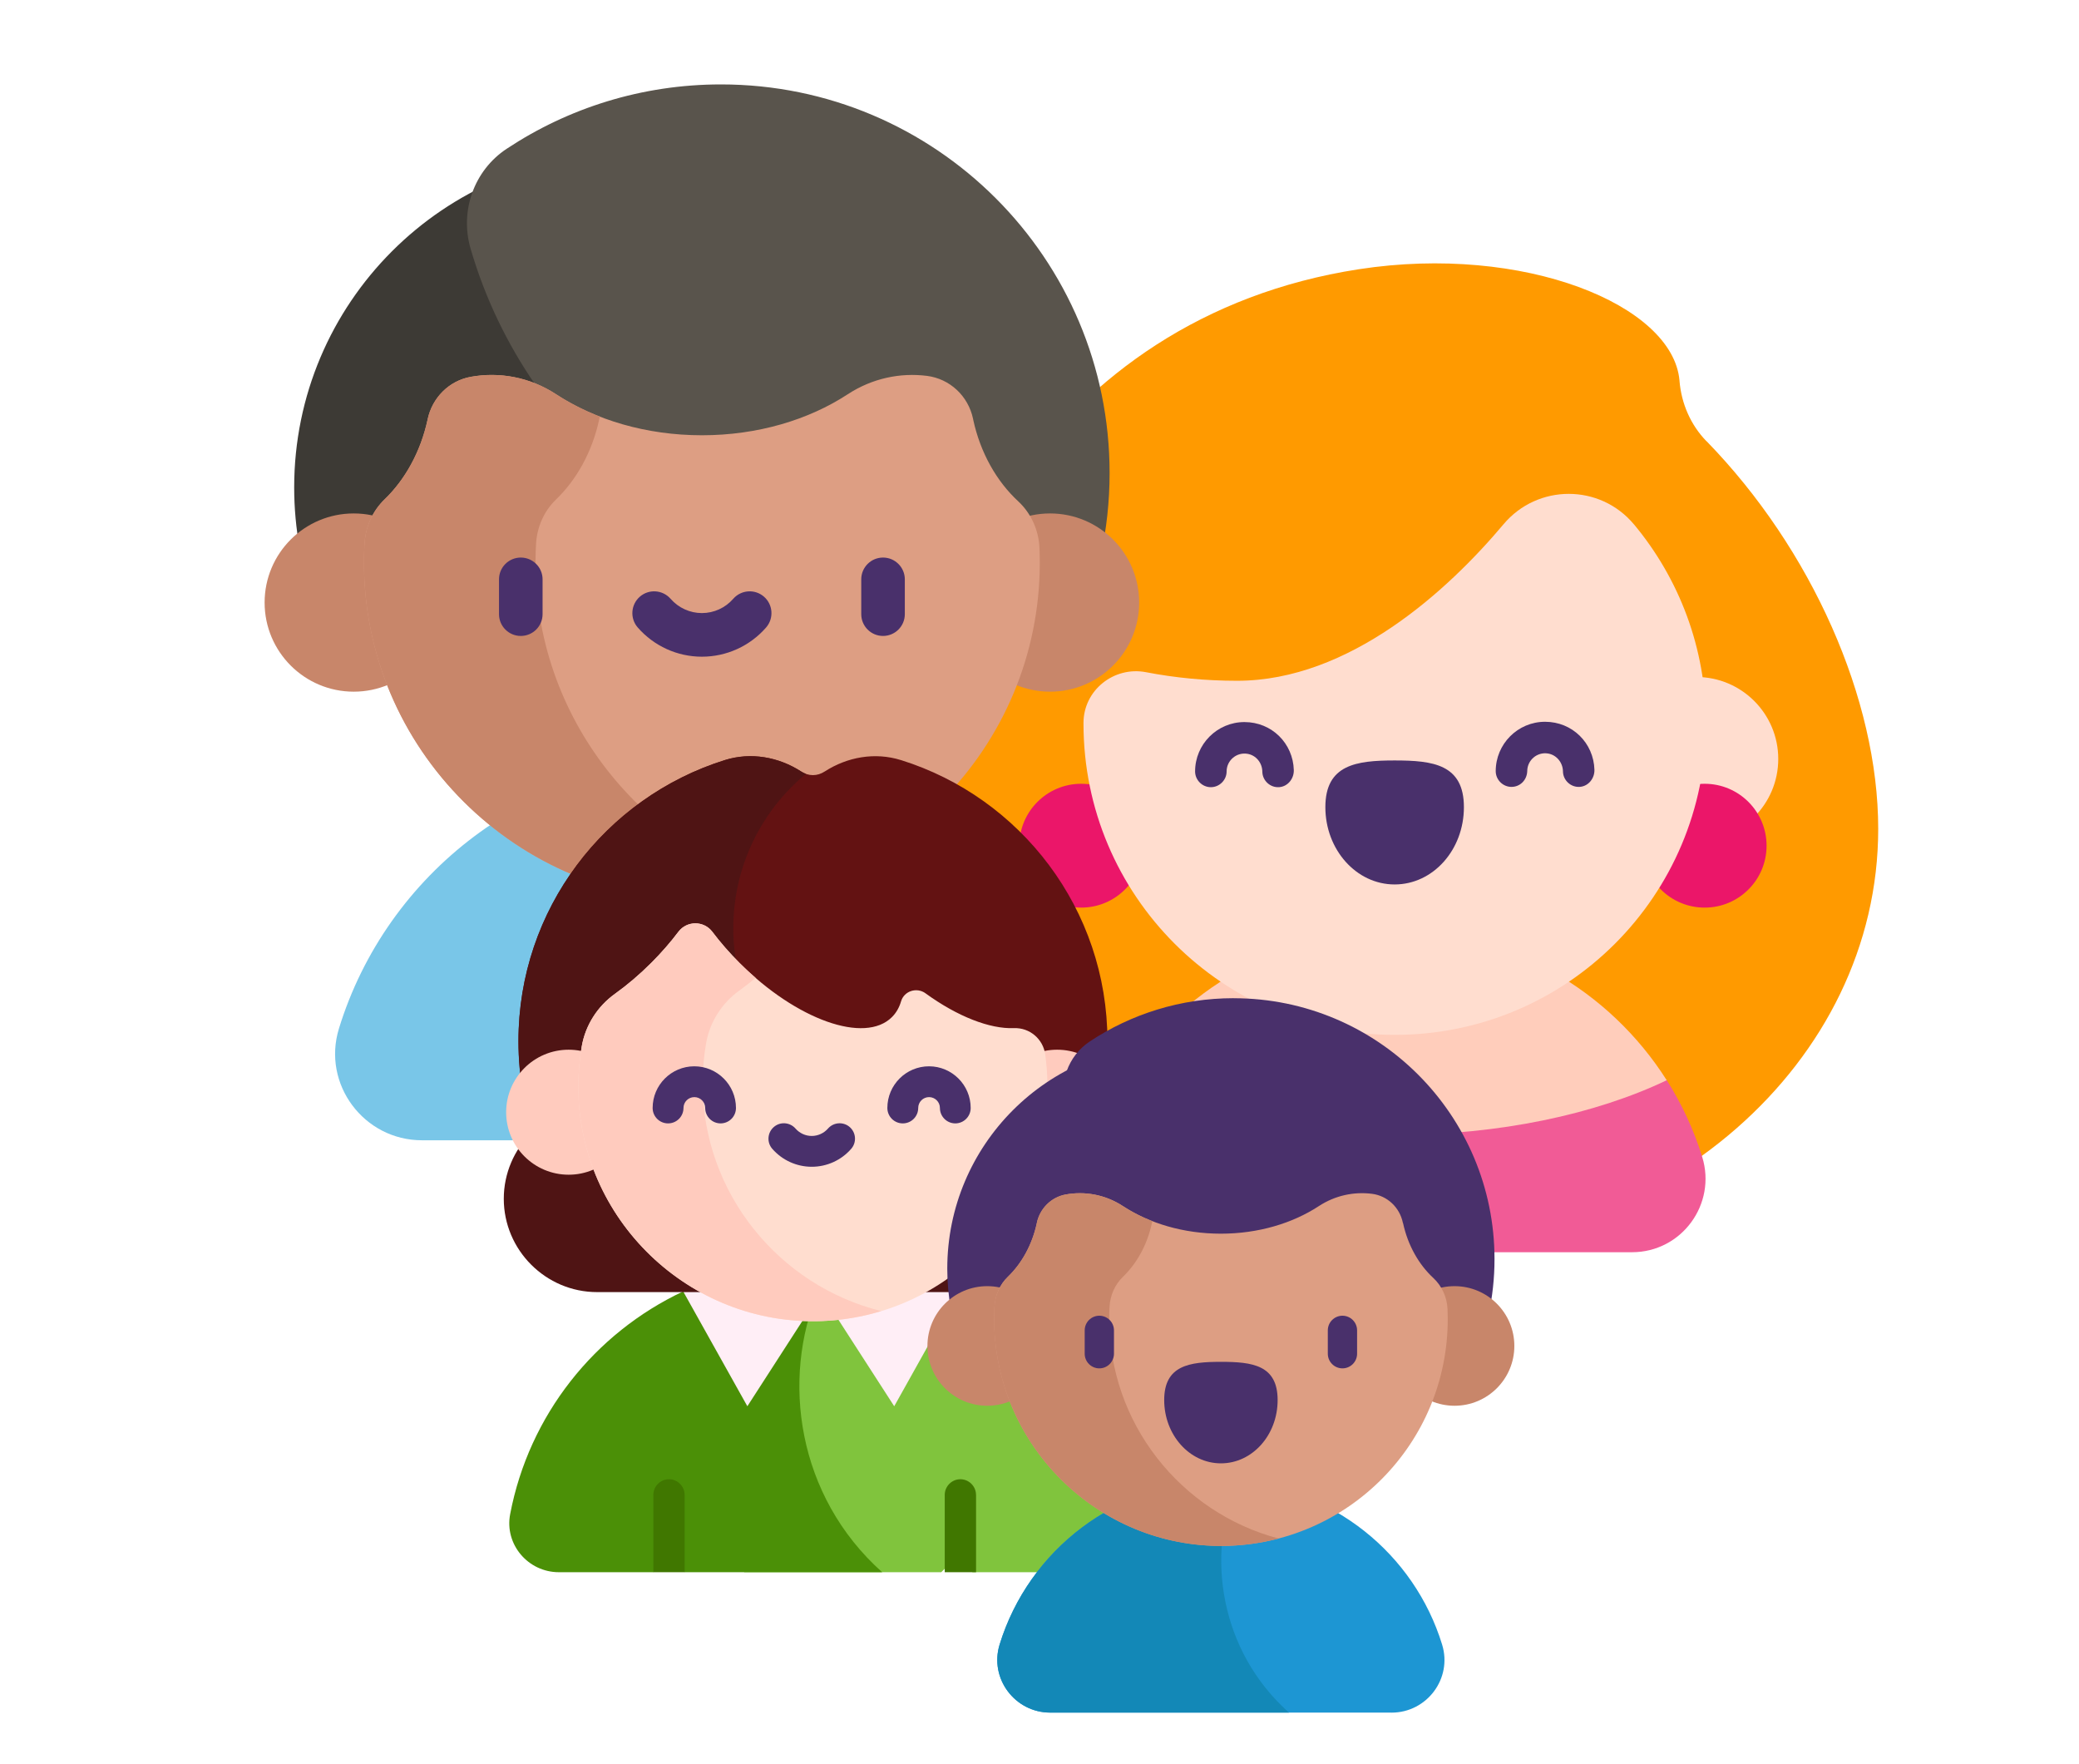
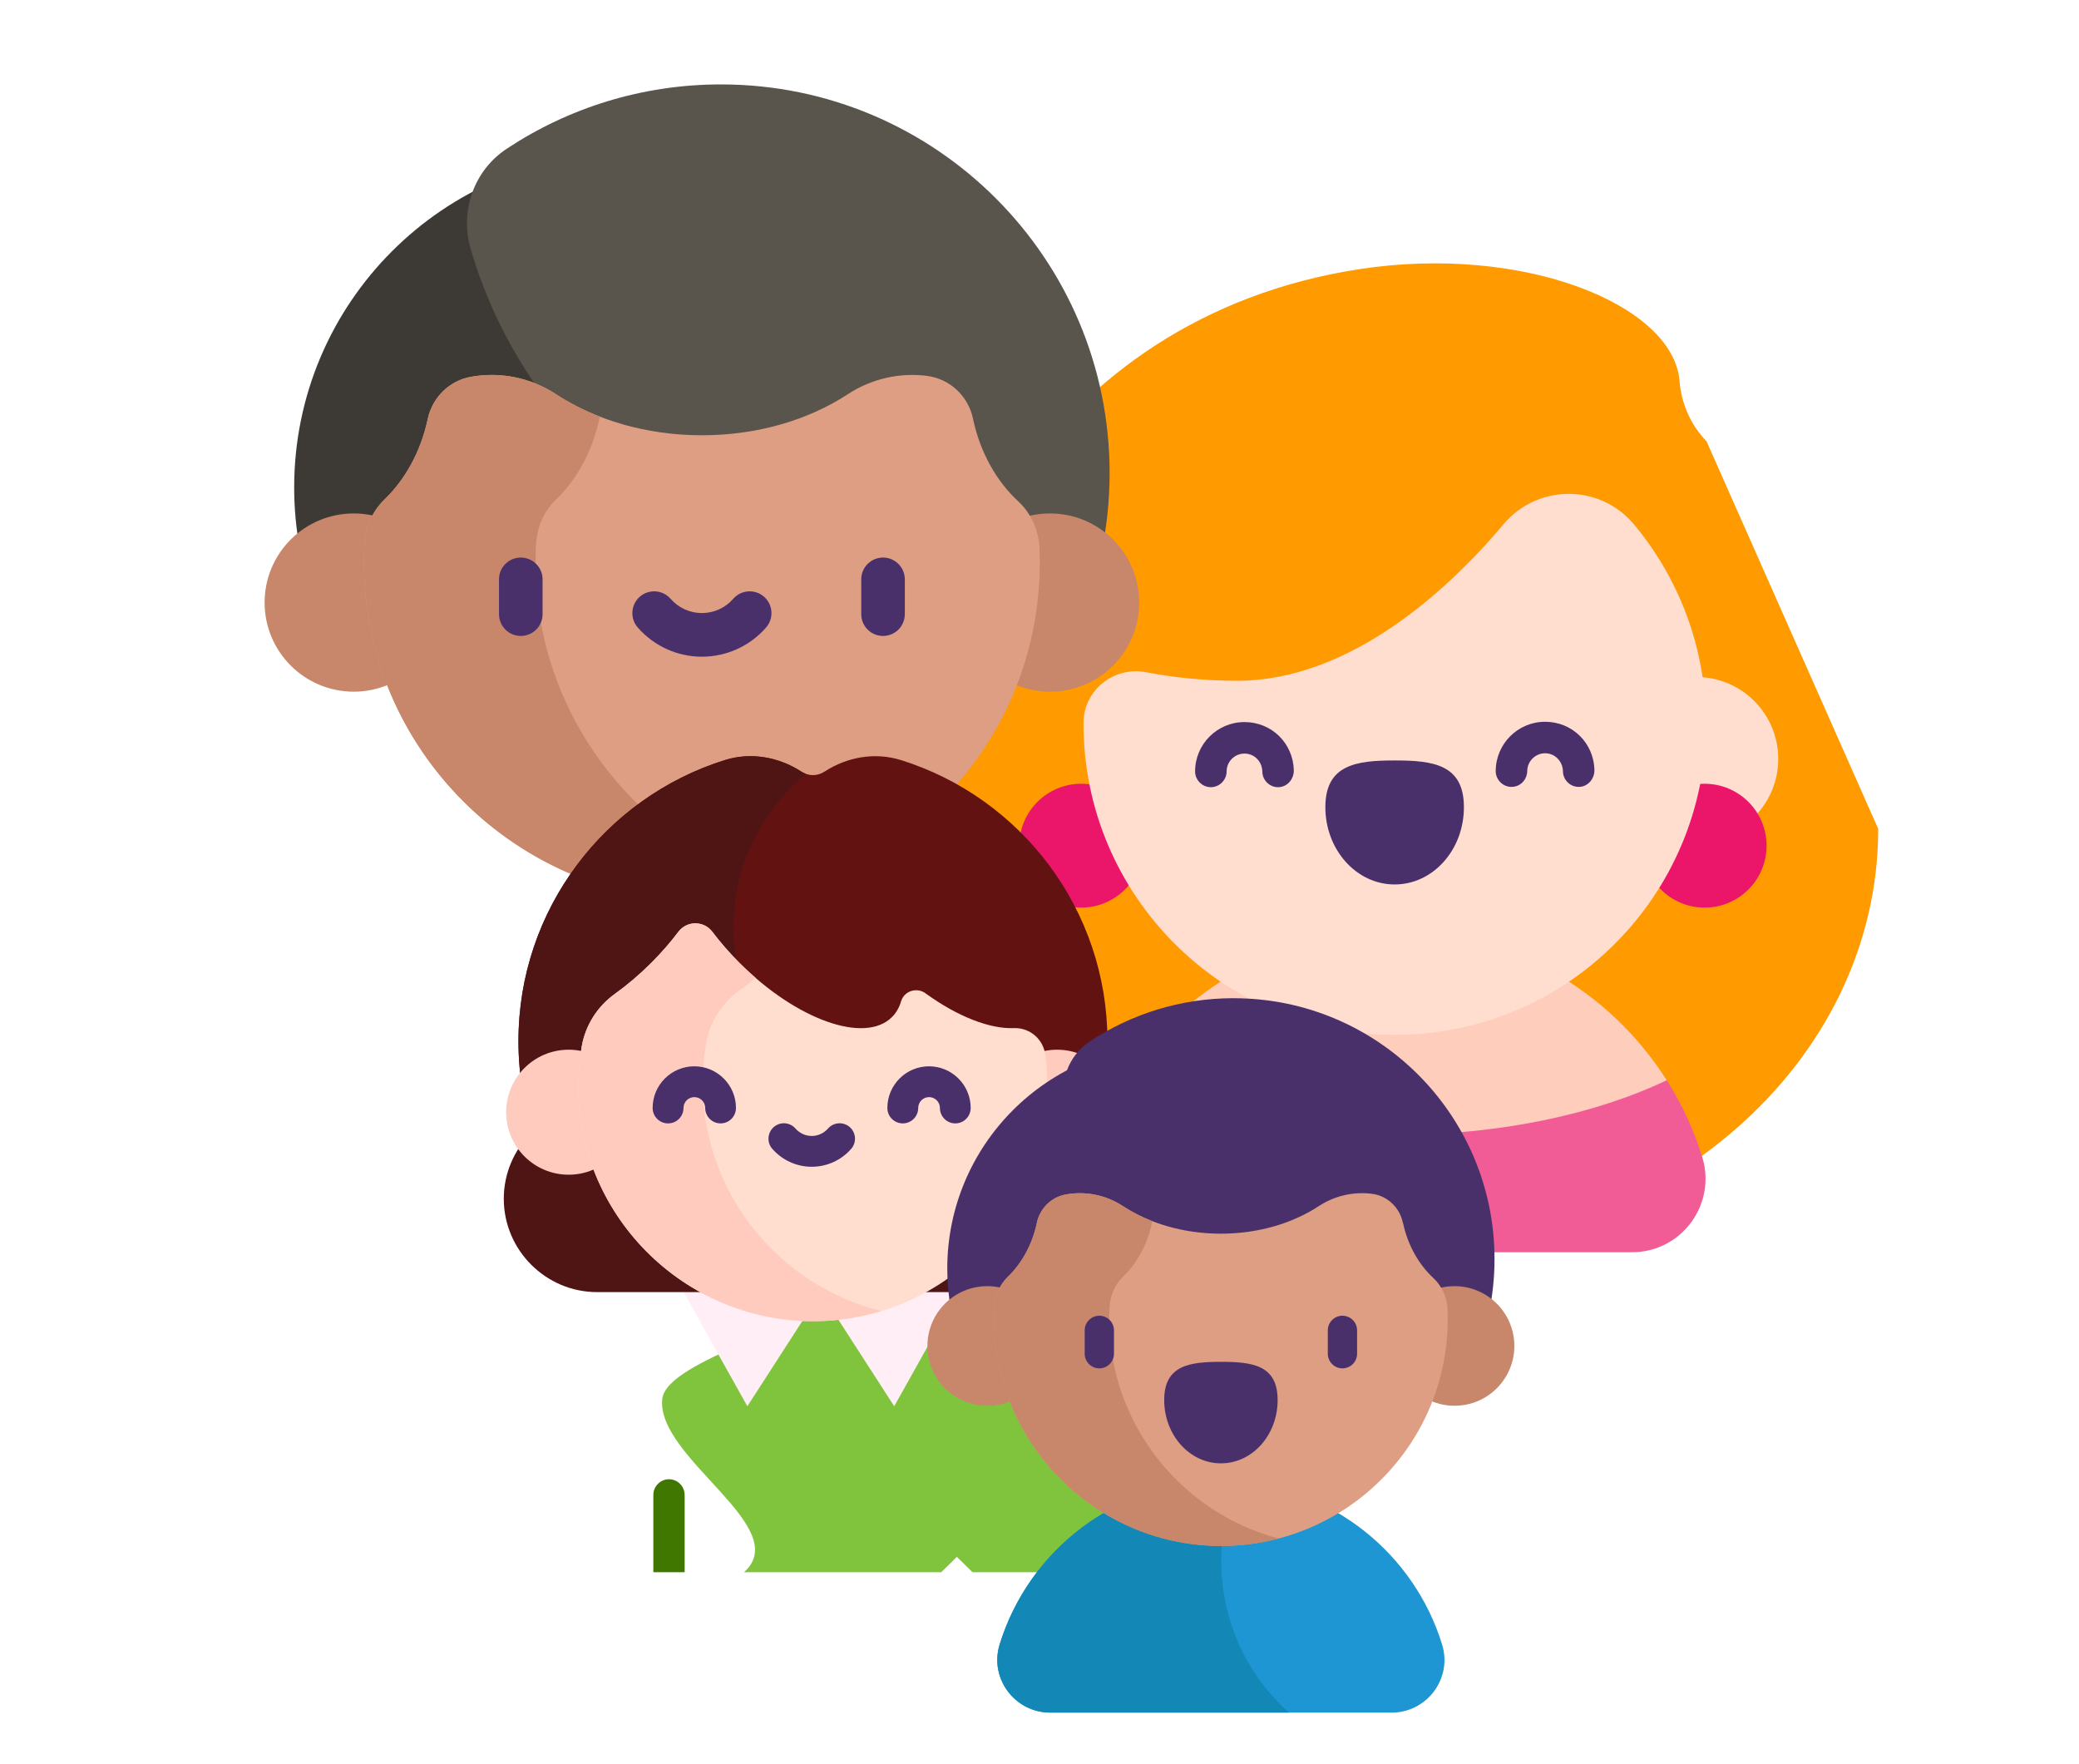
<svg xmlns="http://www.w3.org/2000/svg" id="Design" viewBox="0 0 500 424.17">
  <defs>
    <style>      .cls-1 {        fill: #49306b;      }      .cls-1, .cls-2, .cls-3, .cls-4, .cls-5, .cls-6, .cls-7, .cls-8, .cls-9, .cls-10, .cls-11, .cls-12, .cls-13, .cls-14, .cls-15, .cls-16, .cls-17, .cls-18, .cls-19, .cls-20 {        stroke-width: 0px;      }      .cls-2 {        fill: #407700;      }      .cls-3 {        fill: #3d3a35;      }      .cls-4 {        fill: #dd9e83;      }      .cls-5 {        fill: #c8866a;      }      .cls-6 {        fill: #1388b7;      }      .cls-7 {        fill: #1d96d3;      }      .cls-8 {        fill: #f15b96;      }      .cls-9 {        fill: #ffcbbe;      }      .cls-10 {        fill: #4f1414;      }      .cls-11 {        fill: #eb1669;      }      .cls-12 {        fill: #80c43d;      }      .cls-13 {        fill: #ffcdbb;      }      .cls-14 {        fill: #79c6e8;      }      .cls-15 {        fill: #ffddcf;      }      .cls-16 {        fill: #ff9a00;      }      .cls-17 {        fill: #ffeef6;      }      .cls-18 {        fill: #4b9007;      }      .cls-19 {        fill: #59544c;      }      .cls-20 {        fill: #631212;      }    </style>
  </defs>
  <g>
    <g>
-       <path class="cls-16" d="m410.42,106.12c-3.82-3.93-6.05-9.07-6.5-14.53,0-.02,0-.05,0-.07-1.59-18.22-37.45-32.89-77.1-26.78-75.46,11.64-107.65,79.82-107.65,127.36,0,63.78,52.05,109.03,116.27,109.03s116.27-45.58,116.27-101.81c0-31.21-16.03-67.29-41.28-93.22h0Z" />
+       <path class="cls-16" d="m410.42,106.12c-3.82-3.93-6.05-9.07-6.5-14.53,0-.02,0-.05,0-.07-1.59-18.22-37.45-32.89-77.1-26.78-75.46,11.64-107.65,79.82-107.65,127.36,0,63.78,52.05,109.03,116.27,109.03s116.27-45.58,116.27-101.81h0Z" />
      <g>
        <circle class="cls-15" cx="407.96" cy="182.51" r="19.71" />
        <circle class="cls-11" cx="409.97" cy="203.37" r="14.89" />
      </g>
      <circle class="cls-11" cx="260.03" cy="203.37" r="14.89" />
      <path class="cls-13" d="m335.44,280.46c44.24,0,65.27-20.54,65.41-20.68-13.72-21.65-37.88-36.03-65.41-36.03s-51.69,14.38-65.41,36.03c.14.14,21.17,20.68,65.41,20.68Z" />
      <path class="cls-15" d="m392.97,126.11c-8.16-9.79-23.18-9.79-31.38-.03-13.42,15.97-37.08,37.63-64.08,37.63-7.61,0-14.95-.72-21.88-2.06-7.73-1.49-15.04,4.32-15.05,12.19,0,.05,0,.11,0,.16v.02c0,41.33,33.51,74.84,74.84,74.84h0c41.4.01,74.88-33.46,74.88-74.86,0-18.21-6.51-34.91-17.32-47.89h0Z" />
      <path class="cls-8" d="m400.86,259.77c-17.15,8.17-40.14,13.16-65.42,13.16s-48.26-5-65.42-13.16c-3.6,5.69-6.49,11.87-8.52,18.43-3.53,11.38,4.96,22.93,16.88,22.93h114.12c11.92,0,20.4-11.55,16.88-22.93-2.03-6.56-4.92-12.75-8.52-18.43Z" />
      <g>
        <path class="cls-1" d="m352.07,194.1c0-10.3-7.44-11.23-16.66-11.23s-16.66,1-16.66,11.23,7.44,18.59,16.66,18.59,16.66-8.3,16.66-18.59h0Z" />
        <g>
          <path class="cls-1" d="m291.21,189.3c-2.07,0-3.79-1.72-3.79-3.79,0-6.51,5.29-11.87,11.87-11.87s11.69,5.12,11.87,11.54c.06,2.06-1.43,3.94-3.48,4.11-2.19.18-4.06-1.57-4.09-3.72s-1.53-3.97-3.61-4.3c-2.66-.42-4.98,1.65-4.98,4.24,0,2.07-1.72,3.79-3.79,3.79h0Z" />
          <path class="cls-1" d="m363.51,189.23c-2.07,0-3.79-1.72-3.79-3.79,0-6.51,5.29-11.87,11.87-11.87s11.69,5.12,11.87,11.54c.06,2.06-1.43,3.94-3.48,4.11-2.19.18-4.06-1.57-4.09-3.72-.03-2.1-1.53-3.97-3.61-4.3-2.66-.42-4.98,1.65-4.98,4.24-.07,2.15-1.72,3.79-3.79,3.79h0Z" />
        </g>
      </g>
    </g>
    <g>
-       <path class="cls-14" d="m168.81,182.9c-41.09,0-75.84,27.14-87.3,64.46-4.1,13.36,6.01,26.85,19.98,26.85h134.65c13.97,0,24.08-13.5,19.98-26.85-11.47-37.33-46.22-64.46-87.3-64.46h0Z" />
      <g>
        <path class="cls-3" d="m226.25,145.6c3.33-8.82,5.16-18.39,5.16-28.38,0-44.36-35.96-80.33-80.33-80.33s-80.33,35.97-80.33,80.33c0,9.99,1.83,19.55,5.16,28.38h150.33Z" />
        <path class="cls-19" d="m173.39,20.3c-19.05,0-36.77,5.7-51.55,15.49-7.86,5.2-11.3,14.98-8.66,24.02,13.81,47.37,57.56,81.99,109.39,81.99,14.89,0,29.11-2.86,42.14-8.05,1.4-6.44,2.15-13.12,2.15-19.98,0-51.62-41.85-93.47-93.47-93.47h0Z" />
        <circle class="cls-5" cx="85.07" cy="144.9" r="21.43" />
        <circle class="cls-5" cx="252.54" cy="144.9" r="21.43" />
        <path class="cls-4" d="m234.06,100.89c-.01-.06-.03-.12-.04-.18-1.15-5.45-5.55-9.62-11.08-10.32-6.39-.81-13.14.55-19.06,4.42-9.39,6.14-21.65,9.86-35.07,9.86s-25.68-3.72-35.07-9.86c-6.39-4.18-13.73-5.42-20.53-4.19-5.22.95-9.25,5.01-10.36,10.2,0,.02,0,.04-.01.07-1.69,7.83-5.47,14.5-10.36,19.21-2.91,2.8-4.59,6.66-4.82,10.7-.07,1.26-.11,2.53-.12,3.8-.38,45.39,36.97,82.55,82.35,81.95,44.38-.58,80.18-36.74,80.18-81.26,0-1.2-.03-2.39-.08-3.57-.19-4.25-2.01-8.3-5.13-11.19-5.11-4.73-9.07-11.57-10.81-19.64h0Z" />
        <path class="cls-5" d="m128.8,134.6c.01-1.27.05-2.54.12-3.8.22-4.04,1.9-7.89,4.82-10.7,4.89-4.71,8.67-11.38,10.36-19.21,0-.02,0-.04.01-.07.05-.22.1-.43.16-.64-3.79-1.48-7.33-3.28-10.53-5.37-6.39-4.18-13.73-5.42-20.53-4.19-5.22.95-9.25,5.01-10.36,10.2,0,.02,0,.05-.01.07-1.69,7.83-5.47,14.5-10.36,19.21-2.91,2.8-4.59,6.66-4.82,10.7-.07,1.26-.11,2.53-.12,3.8-.38,45.39,36.97,82.55,82.35,81.95,6.77-.09,13.33-1.01,19.6-2.66-35.02-9.23-61.02-41.39-60.71-79.3h0Z" />
        <g>
          <path class="cls-1" d="m125.25,152.93c-2.9,0-5.24-2.35-5.24-5.24v-8.37c0-2.9,2.35-5.24,5.24-5.24s5.24,2.35,5.24,5.24v8.37c0,2.9-2.35,5.24-5.24,5.24Z" />
          <path class="cls-1" d="m212.37,152.93c-2.9,0-5.24-2.35-5.24-5.24v-8.37c0-2.9,2.35-5.24,5.24-5.24s5.24,2.35,5.24,5.24v8.37c0,2.9-2.35,5.24-5.24,5.24Z" />
          <path class="cls-1" d="m168.81,157.92c-5.92,0-11.54-2.56-15.44-7.03-1.9-2.18-1.67-5.49.51-7.4,2.18-1.9,5.49-1.67,7.4.51,1.9,2.18,4.65,3.43,7.53,3.43s5.63-1.25,7.53-3.43c1.9-2.18,5.21-2.41,7.4-.51,2.18,1.9,2.41,5.21.51,7.4-3.89,4.47-9.52,7.03-15.44,7.03h0Z" />
        </g>
      </g>
    </g>
  </g>
  <g>
    <g>
      <path class="cls-12" d="m178.93,378.08c12.07-10.72-20.95-27.41-19.67-41.54.92-9.94,38.7-17.33,35.01-25.99h32.45c21.3,10.01,37.14,29.75,41.61,53.54,1.35,7.31-4.33,13.99-11.72,13.99h-22.72l-3.76-3.69-3.76,3.69h-47.43Z" />
-       <path class="cls-18" d="m164.66,378.08l-3.76-3.69-3.76,3.69h-22.72c-7.46,0-13.14-6.75-11.72-13.99,4.54-23.79,20.31-43.53,41.61-53.54h32.45c-8.88,21.09-5.11,49.21,15.41,67.53h-47.5Z" />
      <path class="cls-2" d="m164.66,359.48v18.6h-7.53v-18.6c0-2.06,1.7-3.76,3.76-3.76s3.76,1.7,3.76,3.76Z" />
-       <path class="cls-2" d="m234.74,359.48v18.6h-7.53v-18.6c0-2.06,1.7-3.76,3.76-3.76s3.76,1.7,3.76,3.76Z" />
      <polygon class="cls-17" points="197.56 310.55 179.74 338.17 164.3 310.55 173.86 306.14 197.56 310.55" />
      <polygon class="cls-17" points="197.24 310.55 215.06 338.17 230.5 310.55 220.94 306.14 197.24 310.55" />
    </g>
    <path class="cls-10" d="m246.8,310.72h-103.2c-12.34,0-22.44-10.1-22.44-22.44s10.1-22.44,22.44-22.44h103.2c12.34,0,22.44,10.1,22.44,22.44,0,12.34-10.1,22.44-22.44,22.44Z" />
    <path class="cls-20" d="m216.66,182.78c-6.22-1.94-12.87-.77-18.34,2.76-.85.55-1.81.86-2.81.86s-1.96-.31-2.81-.86c-5.47-3.53-12.13-4.7-18.34-2.76-28.78,9-49.66,35.86-49.66,67.6,0,8.68,1.56,16.99,4.42,24.67h132.8c2.86-7.68,4.42-15.99,4.42-24.67,0-31.74-20.88-58.6-49.66-67.6h0Z" />
    <path class="cls-10" d="m196.84,262.66c-12.39-8.72-20.48-23.13-20.48-39.44,0-14.94,6.8-28.29,17.46-37.13-.39-.14-.77-.33-1.14-.56-5.47-3.53-12.13-4.7-18.34-2.76-28.78,9-49.66,35.86-49.66,67.6,0,8.68,1.56,16.99,4.42,24.67h67.74v-12.38h0Z" />
    <circle class="cls-9" cx="136.76" cy="267.46" r="15.03" />
    <circle class="cls-9" cx="254.24" cy="267.46" r="15.03" />
    <path class="cls-15" d="m222.6,238.87c-2.13-1.54-5.16-.57-5.9,1.94-.43,1.47-1.15,2.74-2.18,3.77-6.53,6.53-22.96.69-36.69-13.04-2.43-2.43-4.61-4.94-6.52-7.47-2.04-2.7-6.11-2.7-8.15,0-1.91,2.53-4.09,5.04-6.52,7.47-2.84,2.84-5.79,5.34-8.75,7.46-4.22,3.03-7.12,7.58-7.99,12.7-.54,3.16-.82,6.4-.82,9.72.06,31.78,26.72,57.41,58.48,56.27,30.2-1.08,54.35-25.91,54.35-56.38,0-2.62-.18-5.21-.53-7.73-.51-3.73-3.75-6.49-7.52-6.34-5.82.23-13.57-2.79-21.27-8.37h0Z" />
    <path class="cls-9" d="m168.99,260.63c0-3.31.27-6.56.82-9.72.88-5.11,3.78-9.67,7.99-12.7,1.31-.94,2.62-1.96,3.93-3.05-1.32-1.14-2.62-2.35-3.9-3.63-2.43-2.43-4.61-4.94-6.52-7.47-2.04-2.7-6.11-2.7-8.15,0-1.91,2.53-4.09,5.04-6.52,7.47-2.84,2.84-5.79,5.34-8.75,7.46-4.22,3.03-7.12,7.58-7.99,12.7-.54,3.16-.82,6.4-.82,9.72.06,31.78,26.72,57.41,58.48,56.27,4.98-.18,9.79-1.01,14.36-2.4-24.46-6.08-42.89-28.24-42.94-54.66h0Z" />
    <g>
      <path class="cls-1" d="m173.31,270.15c-2.05,0-3.71-1.66-3.71-3.71,0-1.44-1.17-2.61-2.61-2.61s-2.61,1.17-2.61,2.61c0,2.05-1.66,3.71-3.71,3.71s-3.71-1.66-3.71-3.71c0-5.53,4.5-10.02,10.02-10.02s10.02,4.5,10.02,10.02c0,2.05-1.66,3.71-3.71,3.71Z" />
      <path class="cls-1" d="m229.76,270.15c-2.05,0-3.71-1.66-3.71-3.71,0-1.44-1.17-2.61-2.61-2.61s-2.61,1.17-2.61,2.61c0,2.05-1.66,3.71-3.71,3.71s-3.71-1.66-3.71-3.71c0-5.53,4.5-10.02,10.02-10.02s10.02,4.5,10.02,10.02c0,2.05-1.66,3.71-3.71,3.71Z" />
      <path class="cls-1" d="m195.22,280.58c-3.64,0-7.1-1.58-9.49-4.32-1.35-1.54-1.18-3.88.36-5.23s3.88-1.18,5.23.36c.99,1.13,2.41,1.78,3.9,1.78s2.92-.65,3.91-1.78c1.35-1.54,3.69-1.7,5.23-.36,1.54,1.35,1.7,3.69.36,5.23-2.39,2.75-5.85,4.32-9.49,4.32Z" />
    </g>
  </g>
  <g>
    <path class="cls-7" d="m334.66,411.84h-82.08c-8.51,0-14.68-8.23-12.18-16.36,6.99-22.75,28.18-39.29,53.22-39.29,1.06,0,2.12.03,3.17.09,23.65,1.33,43.35,17.42,50.04,39.21,2.51,8.14-3.66,16.36-12.18,16.36Z" />
    <path class="cls-6" d="m310.01,411.84h-57.42c-8.51,0-14.68-8.23-12.18-16.36,6.99-22.75,28.18-39.29,53.22-39.29,1.06,0,2.12.03,3.17.09l.6.29c-7.27,17.27-4.19,40.29,12.61,55.28Z" />
    <g>
      <path class="cls-1" d="m332.18,324.14c2.24-5.92,3.46-12.34,3.46-19.05,0-29.77-24.14-53.91-53.91-53.91s-53.91,24.14-53.91,53.91c0,6.71,1.23,13.12,3.46,19.05h100.89Z" />
      <path class="cls-1" d="m296.7,240.04c-12.79,0-24.68,3.83-34.6,10.4-5.27,3.49-7.58,10.05-5.81,16.12,9.27,31.79,38.63,55.03,73.42,55.03,9.99,0,19.53-1.92,28.28-5.4.94-4.32,1.44-8.81,1.44-13.41,0-34.65-28.09-62.73-62.73-62.73h0Z" />
      <circle class="cls-5" cx="237.43" cy="323.67" r="14.38" />
      <circle class="cls-5" cx="349.82" cy="323.67" r="14.38" />
      <path class="cls-4" d="m337.41,294.13s-.02-.08-.03-.12c-.77-3.66-3.72-6.46-7.43-6.93-4.29-.54-8.82.37-12.79,2.97-6.3,4.12-14.53,6.62-23.54,6.62s-17.23-2.5-23.53-6.62c-4.29-2.81-9.21-3.64-13.78-2.81-3.5.64-6.21,3.37-6.95,6.84,0,.02,0,.03,0,.05-1.13,5.25-3.67,9.73-6.95,12.89-1.96,1.88-3.08,4.47-3.23,7.18-.05.84-.07,1.7-.08,2.55-.25,30.46,24.81,55.4,55.27,55,29.79-.39,53.81-24.66,53.81-54.54,0-.8-.02-1.6-.05-2.4-.12-2.85-1.35-5.57-3.44-7.51-3.43-3.17-6.09-7.77-7.26-13.18h0Z" />
      <path class="cls-5" d="m266.77,316.76c0-.86.03-1.71.08-2.55.15-2.71,1.28-5.3,3.23-7.18,3.28-3.16,5.82-7.64,6.95-12.89,0-.02,0-.03,0-.05.03-.14.07-.29.11-.43-2.55-.99-4.92-2.2-7.06-3.6-4.29-2.81-9.21-3.64-13.78-2.81-3.5.64-6.21,3.37-6.95,6.84,0,.02,0,.03,0,.05-1.13,5.25-3.67,9.73-6.95,12.89-1.96,1.88-3.08,4.47-3.23,7.18-.05.85-.07,1.7-.08,2.55-.25,30.46,24.81,55.4,55.27,55,4.54-.06,8.95-.68,13.16-1.78-23.5-6.19-40.95-27.78-40.74-53.22h0Z" />
      <g>
        <path class="cls-1" d="m264.39,329.06c-1.94,0-3.52-1.58-3.52-3.52v-5.62c0-1.94,1.58-3.52,3.52-3.52s3.52,1.58,3.52,3.52v5.62c0,1.94-1.58,3.52-3.52,3.52Z" />
        <path class="cls-1" d="m322.86,329.06c-1.94,0-3.52-1.58-3.52-3.52v-5.62c0-1.94,1.58-3.52,3.52-3.52s3.52,1.58,3.52,3.52v5.62c0,1.94-1.58,3.52-3.52,3.52Z" />
        <path class="cls-1" d="m307.27,336.68c0-8.43-6.09-9.19-13.64-9.19s-13.64.82-13.64,9.19,6.09,15.22,13.64,15.22,13.64-6.79,13.64-15.22h0Z" />
      </g>
    </g>
  </g>
</svg>